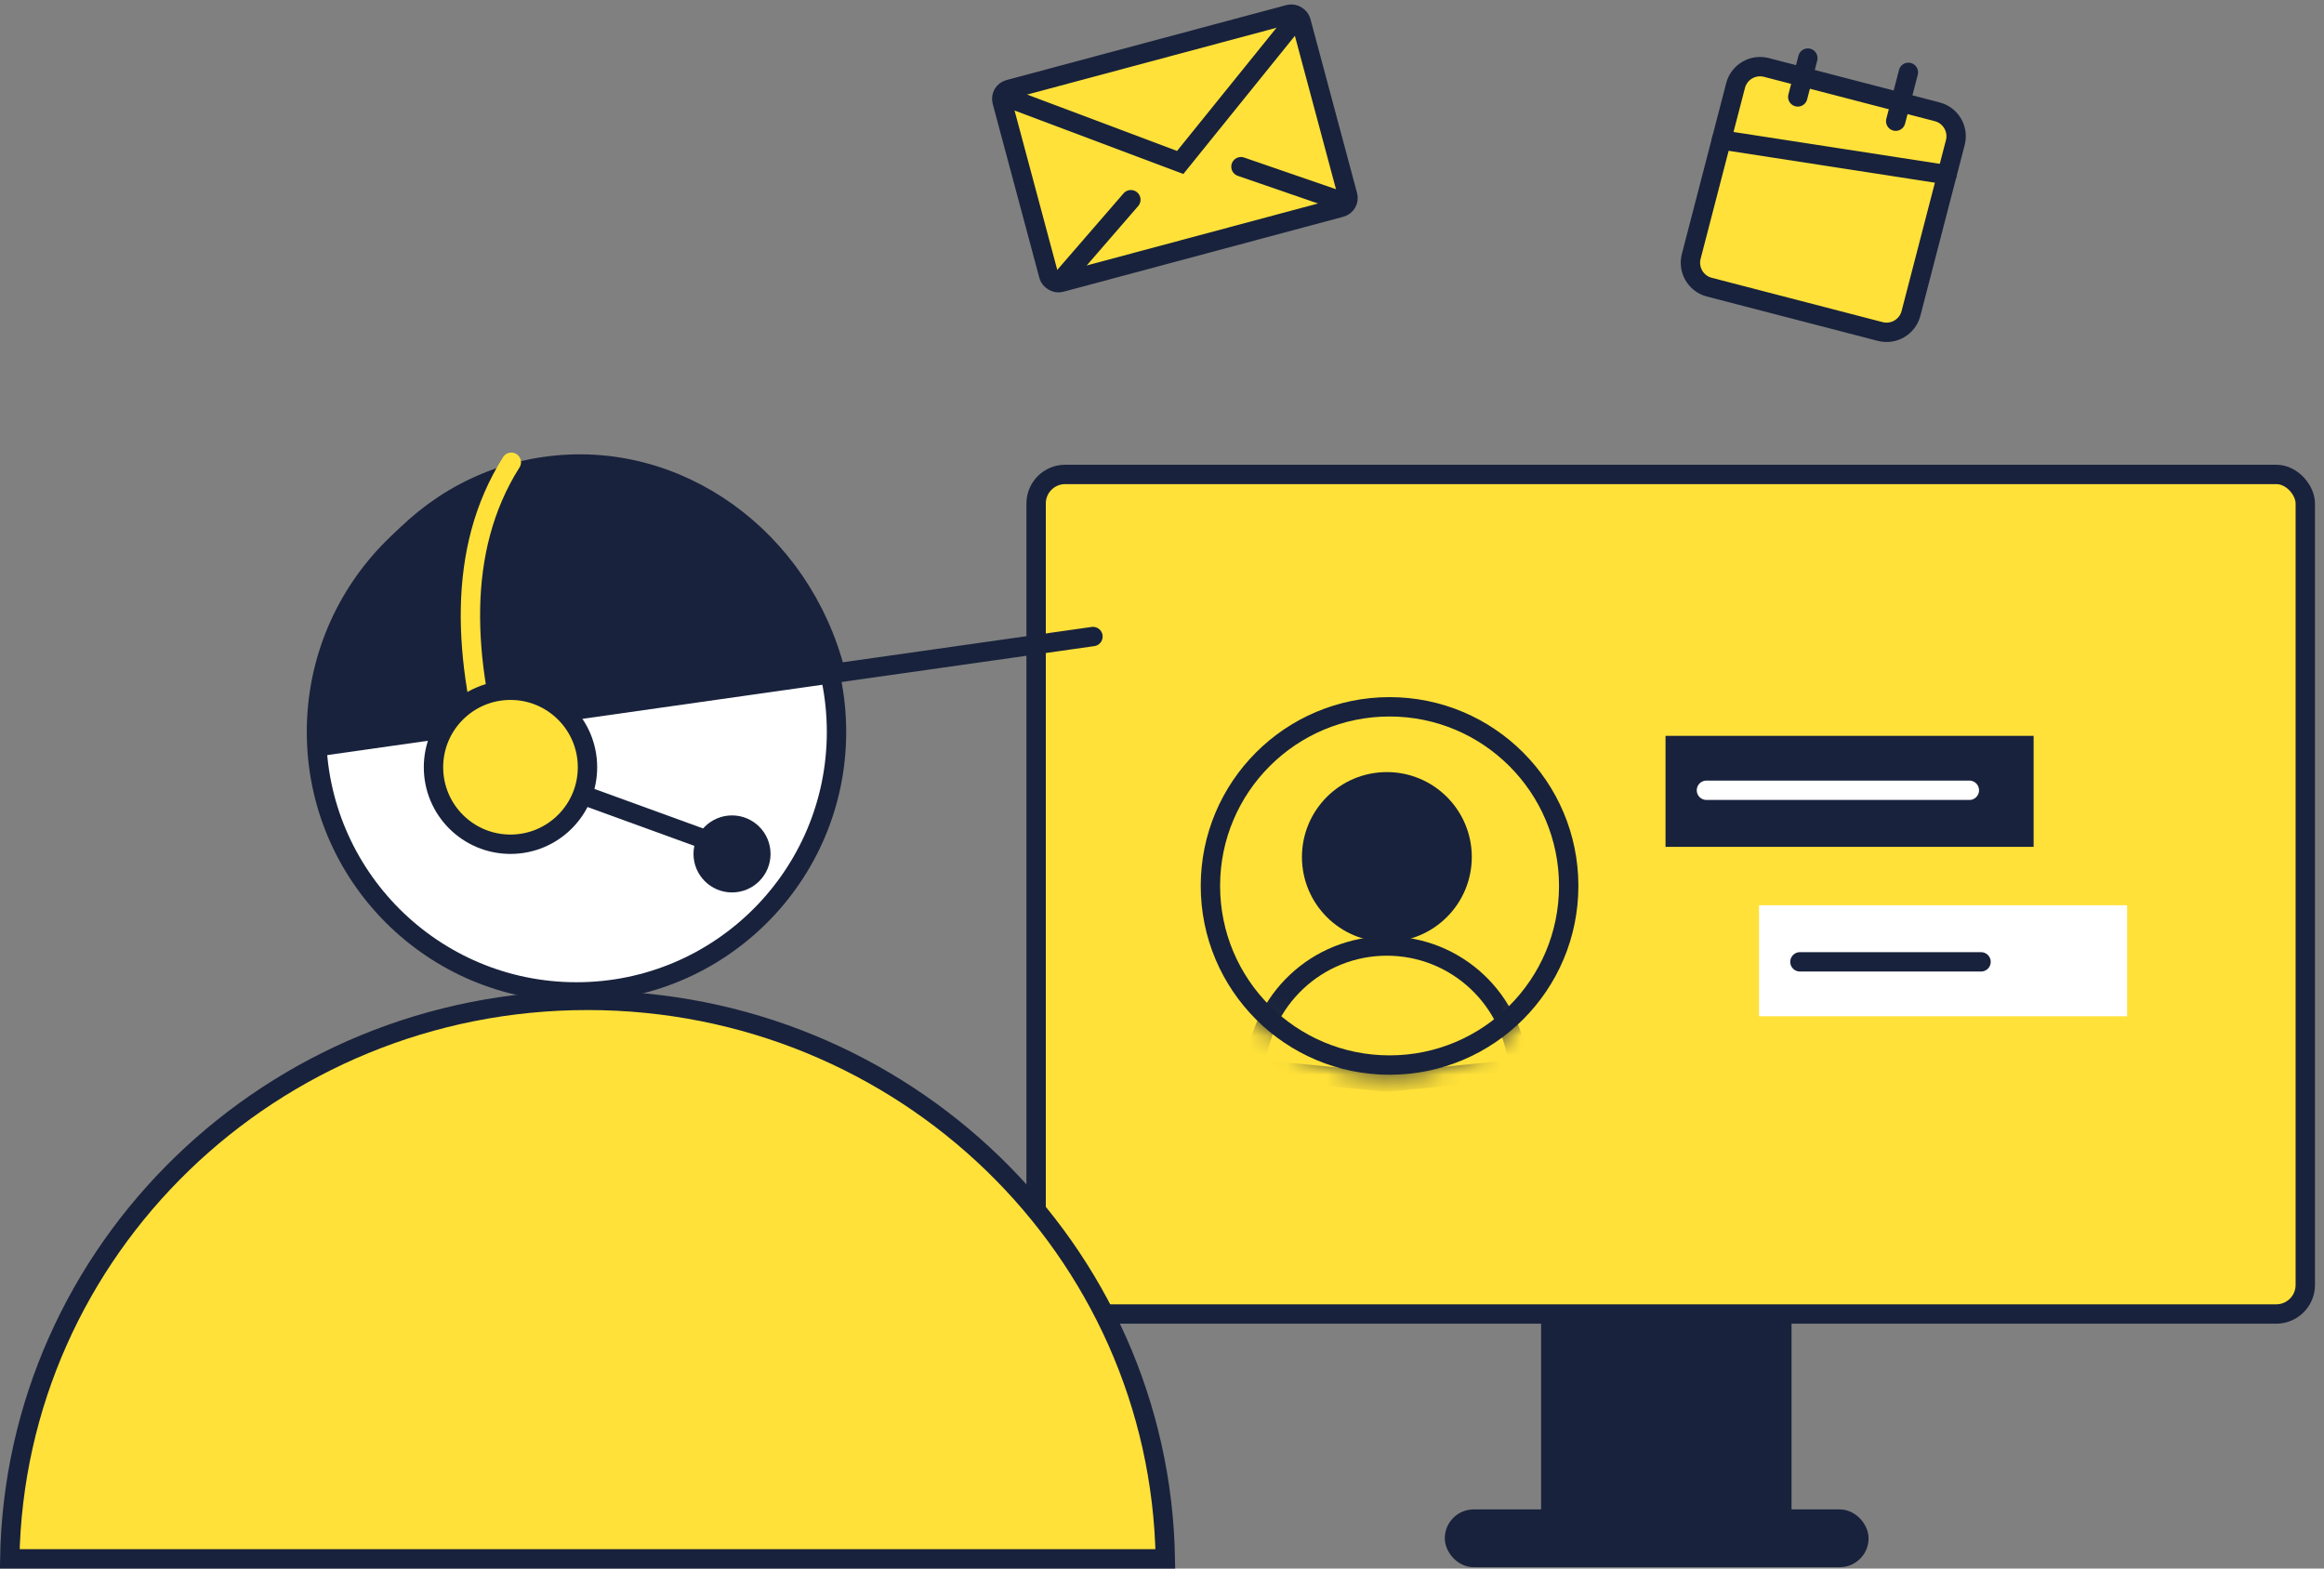
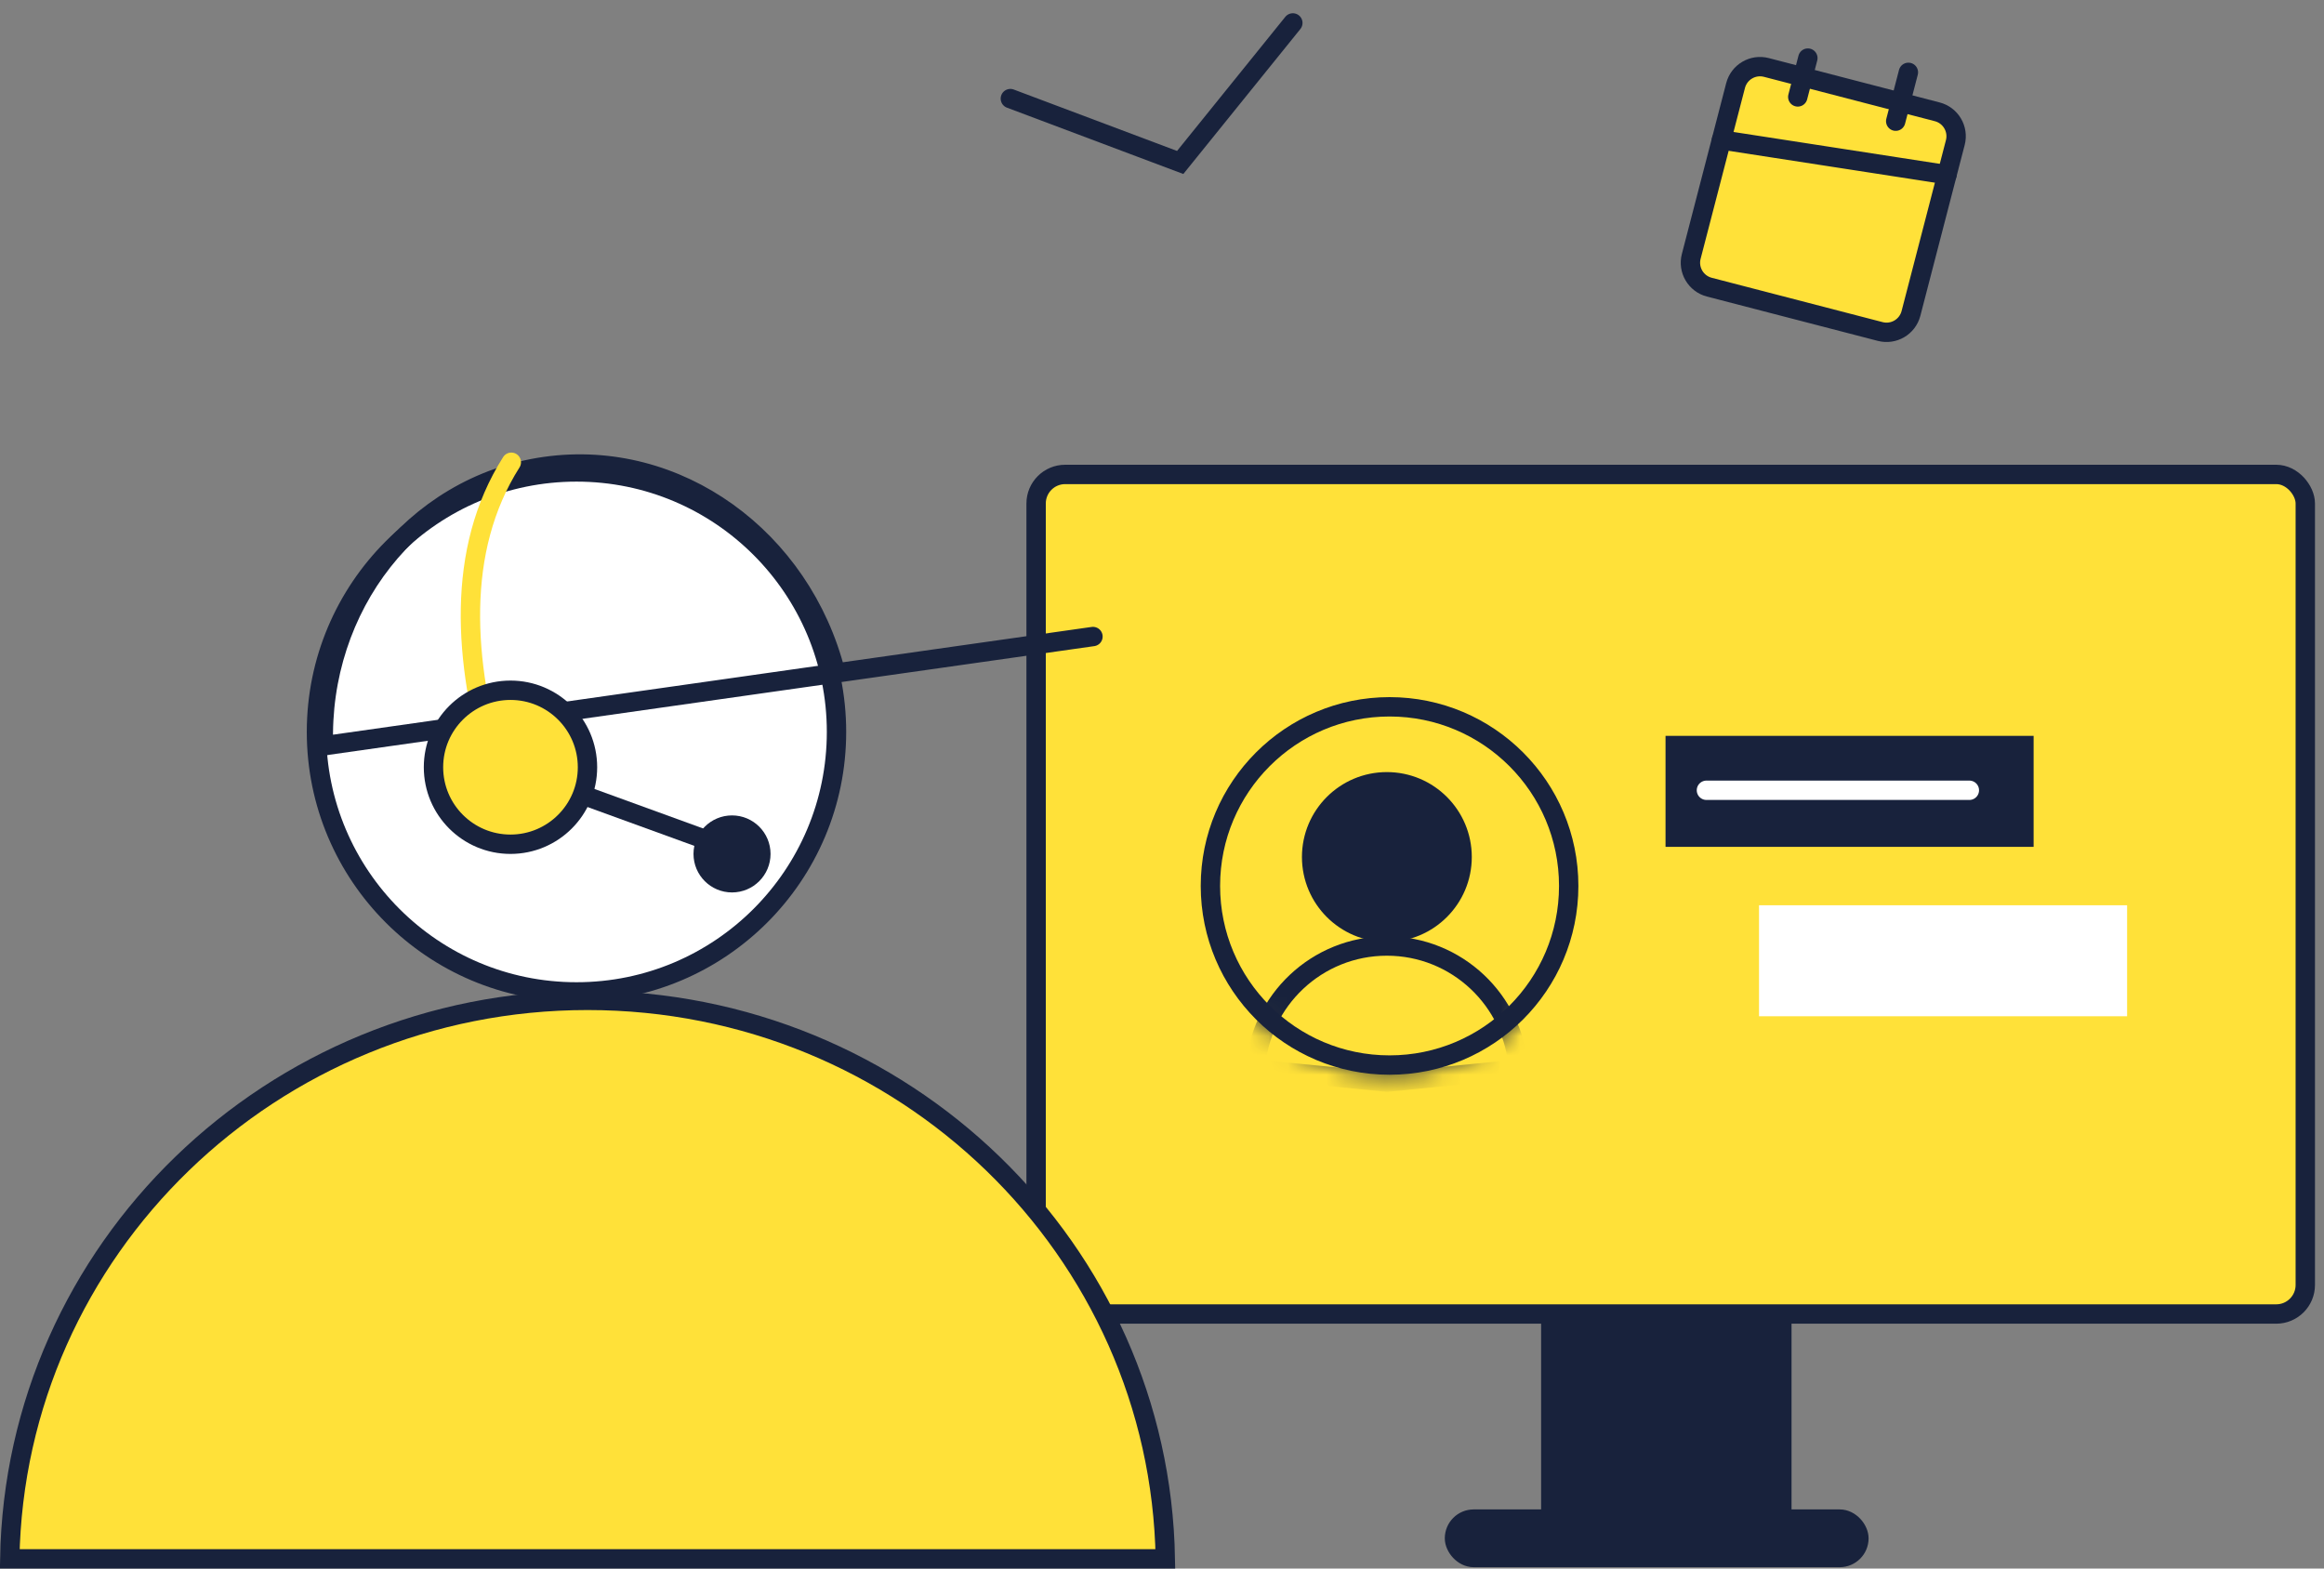
<svg xmlns="http://www.w3.org/2000/svg" width="120" height="81" viewBox="0 0 120 81" fill="none">
  <rect x="0" y="0" width="120" height="81" fill="#808080" stroke="none" />
  <rect x="80.075" y="67.475" width="11.931" height="10.936" fill="#18223C" stroke="#18223C" />
  <rect x="53.5" y="24.5" width="65.534" height="43.356" rx="1.5" fill="#FFE139" stroke="#18223C" />
  <mask id="mask0_1045_3033" style="mask-type:alpha" maskUnits="userSpaceOnUse" x="62" y="36" width="20" height="20">
    <circle cx="9.75" cy="9.75" r="9.75" transform="matrix(-1 0 0 1 81.5 36)" fill="white" />
  </mask>
  <g mask="url(#mask0_1045_3033)">
    <circle cx="4.385" cy="4.385" r="3.885" transform="matrix(-1 0 0 1 75.996 39.871)" fill="#18223C" stroke="#18223C" />
    <path d="M71.611 55.883L78.404 55.21C78.172 51.66 75.219 48.853 71.611 48.853C68.003 48.853 65.051 51.66 64.818 55.21L71.611 55.883Z" fill="#FFE139" stroke="#18223C" />
  </g>
  <circle cx="9.75" cy="9.75" r="9.25" transform="matrix(-1 0 0 1 81.5 36)" stroke="#18223C" />
  <rect x="86" y="38" width="19.006" height="5.732" fill="#18223C" />
  <path d="M88.112 40.81H101.688" stroke="white" stroke-linecap="round" stroke-linejoin="round" />
  <rect x="90.827" y="46.748" width="19.006" height="5.732" fill="white" />
-   <path d="M92.939 49.67H102.291" stroke="#18223C" stroke-linecap="round" stroke-linejoin="round" />
  <rect x="75.102" y="78.447" width="20.883" height="1.984" rx="0.992" fill="#18223C" stroke="#18223C" />
  <circle cx="29.767" cy="37.797" r="13.426" fill="white" stroke="#18223C" />
  <path d="M0.504 80.5C0.776 64.534 14.021 51.659 30.338 51.659C46.655 51.659 59.901 64.534 60.172 80.5H0.504Z" fill="#FFE139" stroke="#18223C" />
  <path d="M100.029 5.774L91.205 3.483C90.509 3.303 89.798 3.721 89.617 4.417L87.327 13.241C87.147 13.937 87.564 14.648 88.261 14.829L97.085 17.119C97.781 17.3 98.492 16.882 98.673 16.186L100.963 7.361C101.143 6.665 100.725 5.954 100.029 5.774Z" fill="#FFE139" stroke="#18223C" stroke-linecap="round" stroke-linejoin="round" />
  <path d="M98.54 3.736L97.885 6.258" stroke="#18223C" stroke-linecap="round" stroke-linejoin="round" />
  <path d="M93.349 3L92.828 5.005" stroke="#18223C" stroke-linecap="round" stroke-linejoin="round" />
  <path d="M88.889 7.225L94.71 8.124L100.531 9.024" stroke="#18223C" stroke-linecap="round" stroke-linejoin="round" />
-   <rect x="51.612" y="4.748" width="15.98" height="10.32" rx="0.5" transform="rotate(-15 51.612 4.748)" fill="#FFE139" stroke="#18223C" />
  <path d="M66.756 1.184L60.939 8.39L52.17 5.092" stroke="#18223C" stroke-linecap="round" />
-   <path d="M54.915 14.328L58.392 10.313" stroke="#18223C" stroke-linecap="round" />
-   <path d="M69.402 10.444L64.077 8.608" stroke="#18223C" stroke-linecap="round" />
-   <path d="M43.152 34.758L16.703 38.515C16.457 31.345 21.31 25.06 28.145 24.089C34.98 23.118 41.392 27.804 43.152 34.758Z" fill="#18223C" />
  <path d="M38.875 35.365L56.435 32.871M43.152 34.758L16.703 38.515C16.457 31.345 21.31 25.06 28.145 24.089C34.98 23.118 41.392 27.804 43.152 34.758Z" stroke="#18223C" stroke-linecap="round" />
  <path d="M25.579 39.712C23.934 34.139 23.522 28.418 26.402 23.871" stroke="#FFE139" stroke-linecap="round" />
  <path d="M26.402 39.713L38.019 43.937" stroke="#18223C" />
  <circle cx="26.359" cy="39.621" r="3.976" fill="#FFE139" stroke="#18223C" />
  <circle cx="37.798" cy="44.097" r="1.489" fill="#18223C" stroke="#18223C" />
</svg>